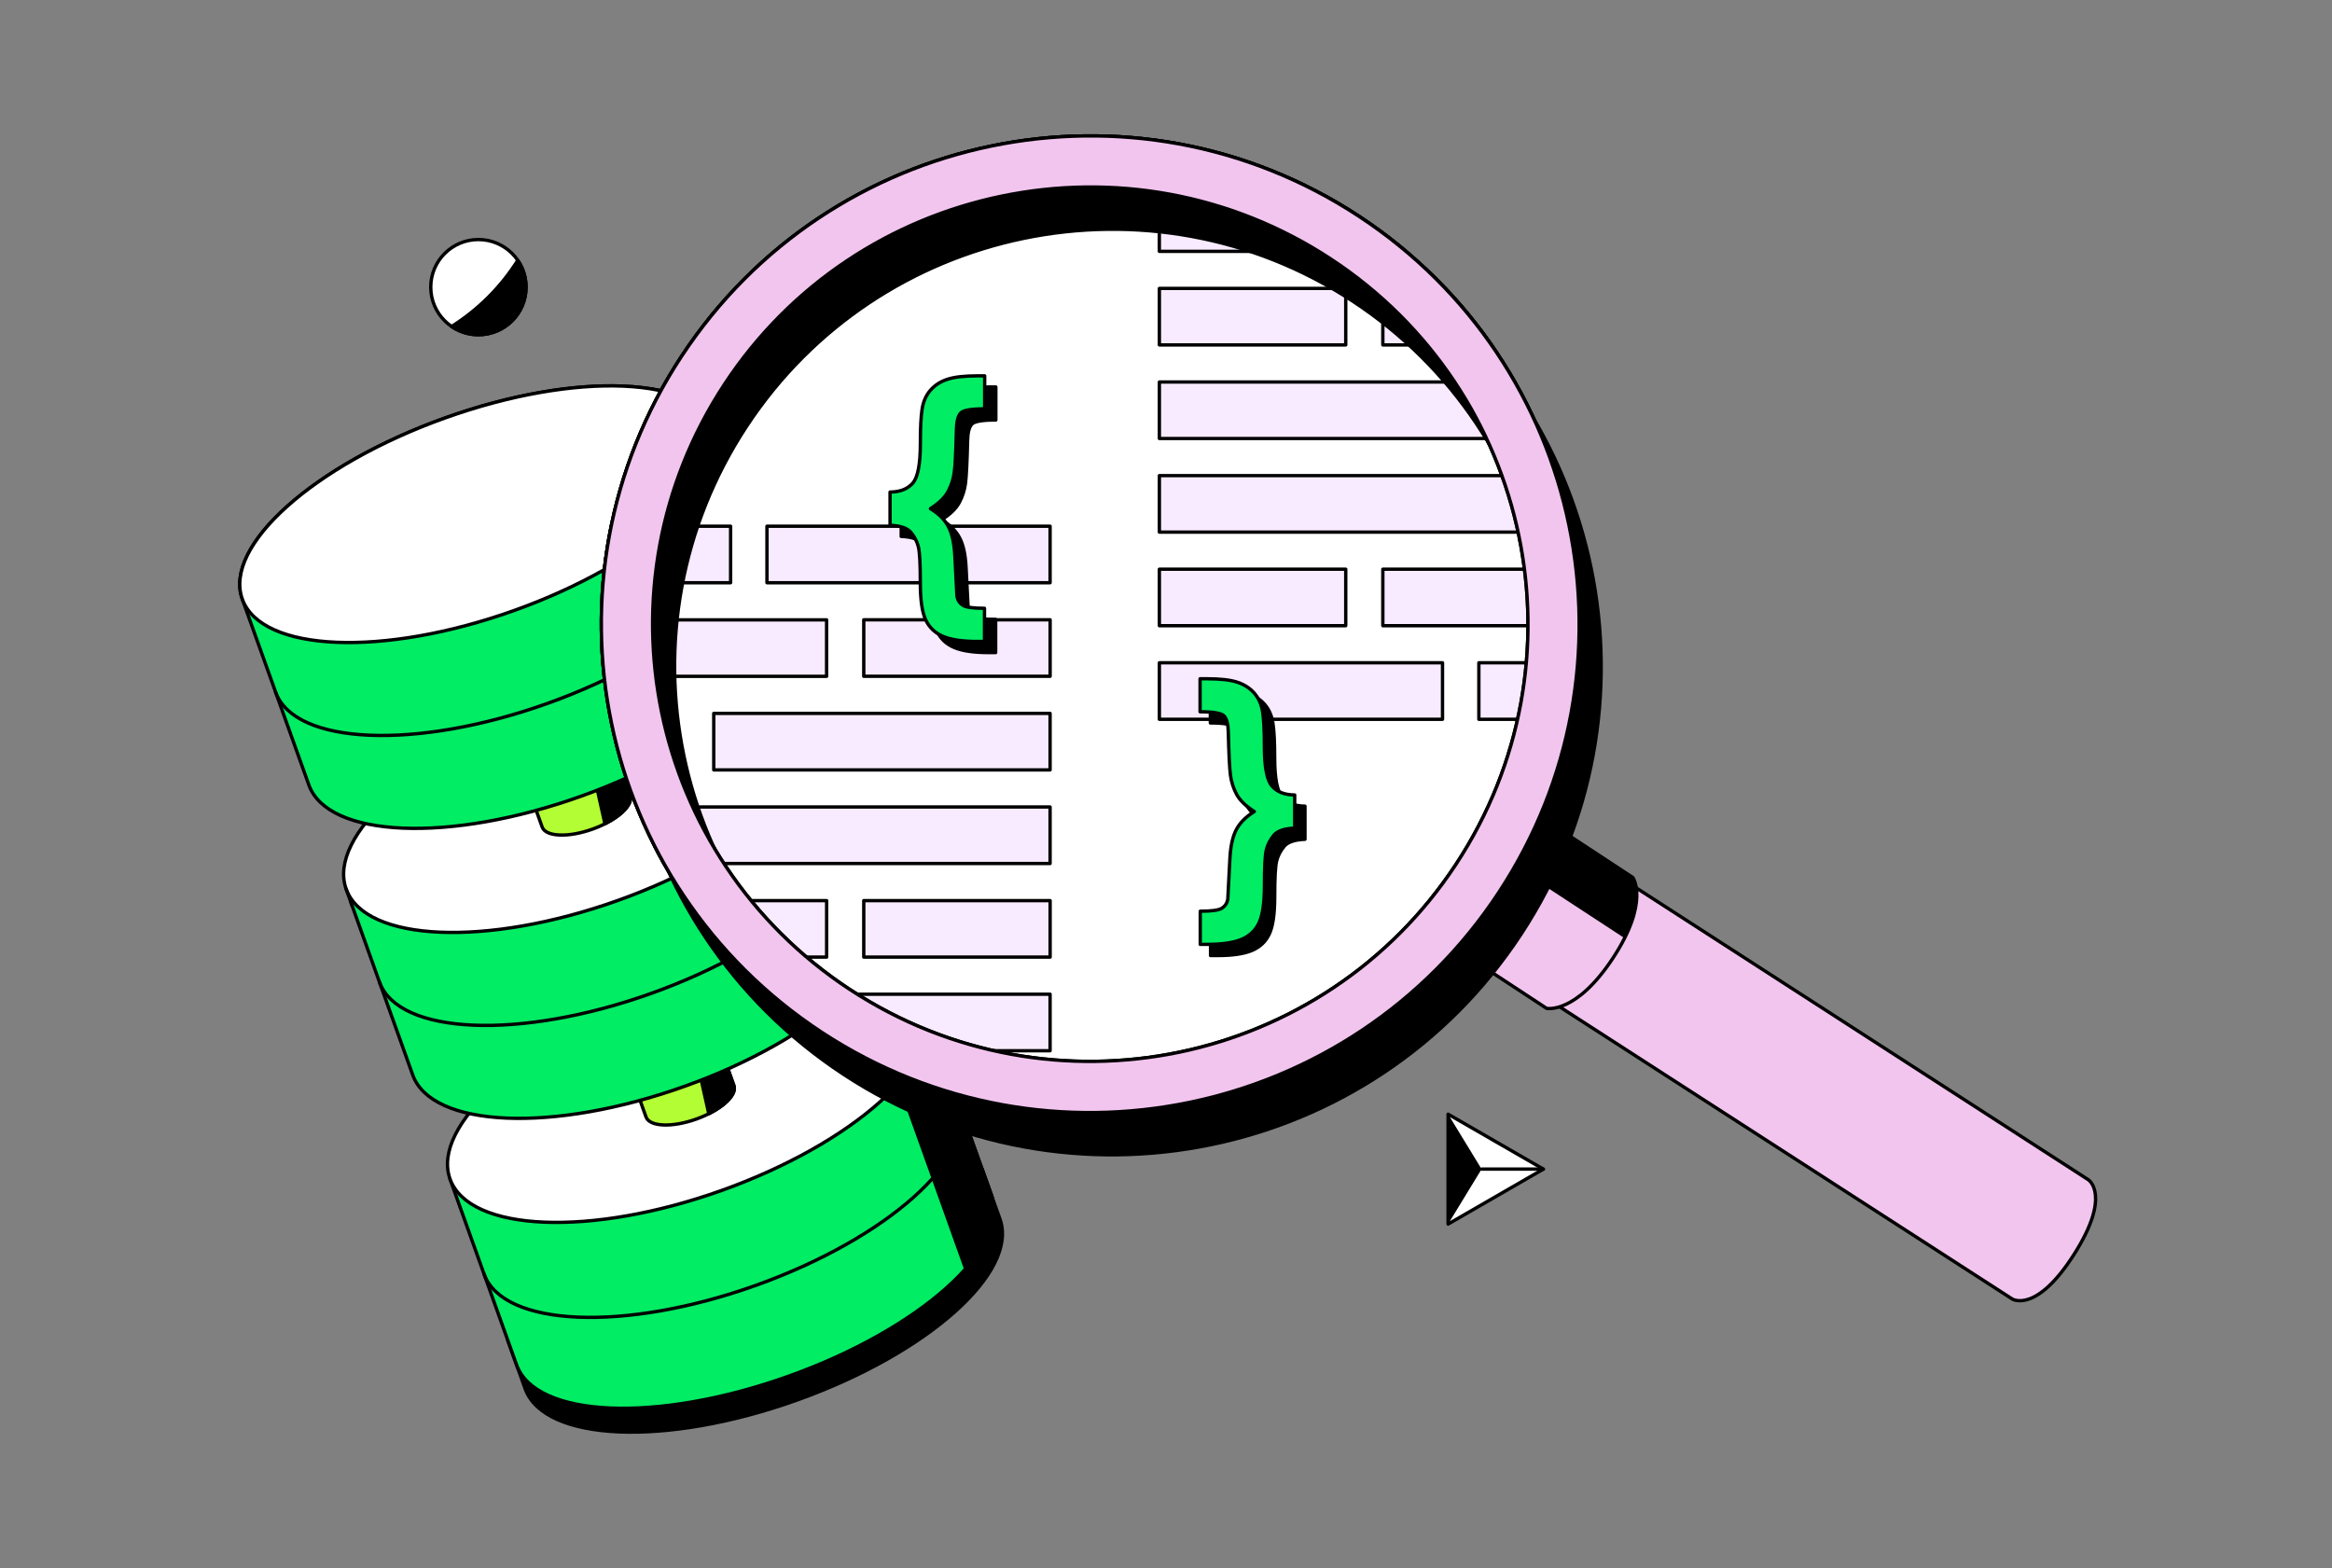
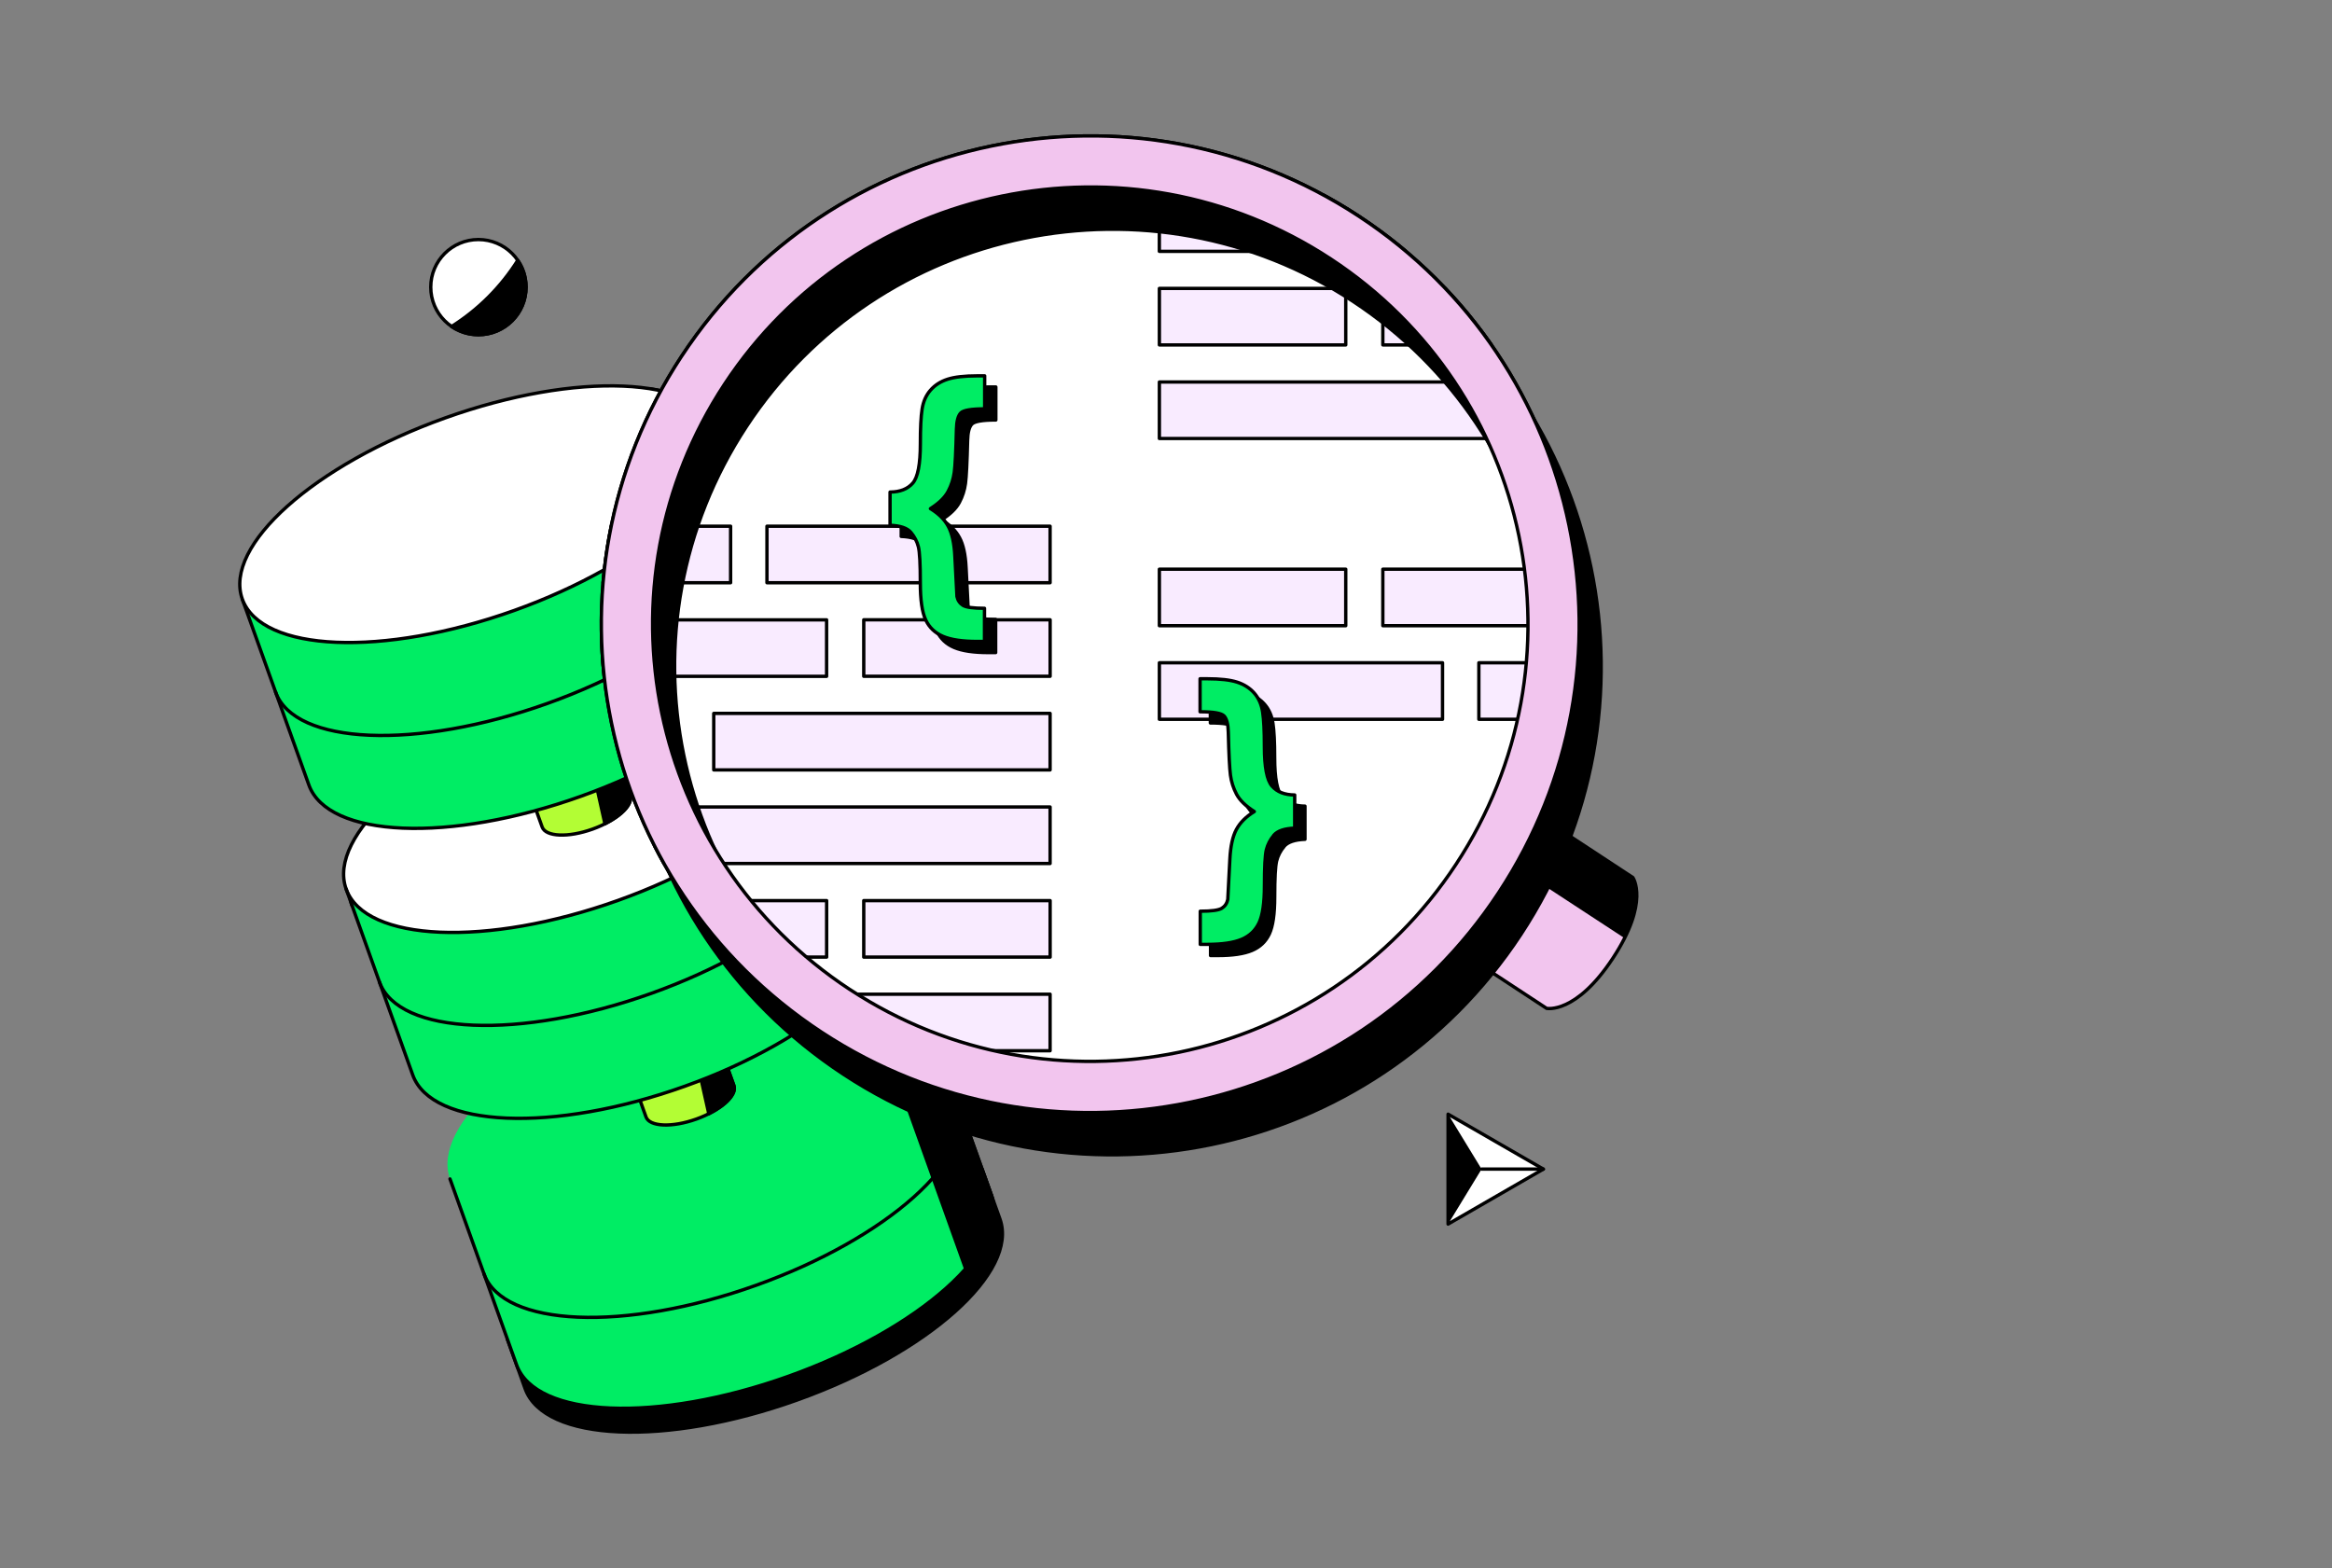
<svg xmlns="http://www.w3.org/2000/svg" width="696" height="468" viewBox="0 0 696 468" fill="none">
  <rect x="0" y="0" width="696" height="468" fill="#808080" stroke="none" />
  <g clip-path="url(#clip0_3298_78020)">
    <path d="M151.393 399.582L156.723 414.46C162.409 430.335 198.737 431.863 237.869 417.87C277.002 403.888 304.109 379.678 298.435 363.814L293.104 348.936L151.393 399.582Z" fill="black" stroke="black" stroke-linecap="round" stroke-linejoin="round" />
    <path d="M134.303 351.87L154.174 407.354C159.86 423.229 196.188 424.756 235.32 410.764C274.453 396.782 301.56 372.571 295.886 356.708L276.015 301.224C270.33 285.349 234.001 283.821 194.869 297.814C155.737 311.796 128.629 336.006 134.303 351.87Z" fill="#00ED64" />
    <path d="M276.015 301.225L295.886 356.709C301.571 372.583 274.452 396.783 235.32 410.764C196.188 424.746 159.859 423.218 154.174 407.355L134.303 351.871" stroke="black" stroke-linecap="round" stroke-linejoin="round" />
    <path d="M286.166 329.574C291.852 345.449 264.733 369.648 225.601 383.63C186.468 397.612 150.14 396.084 144.455 380.22" stroke="black" stroke-linecap="round" stroke-linejoin="round" />
    <path d="M256.122 289.123L288.206 378.681C295.166 370.821 298.18 363.094 295.897 356.718L276.026 301.234C273.743 294.857 266.506 290.795 256.133 289.134L256.122 289.123Z" fill="black" stroke="black" stroke-linecap="round" stroke-linejoin="round" />
-     <path d="M215.456 355.277C254.585 341.29 281.697 317.085 276.011 301.215C270.326 285.344 233.996 283.818 194.866 297.805C155.737 311.792 128.625 335.996 134.311 351.867C139.996 367.737 176.326 369.264 215.456 355.277Z" fill="white" stroke="black" stroke-linecap="round" stroke-linejoin="round" />
    <path d="M189.128 323.098L192.807 333.371C193.86 336.305 200.587 336.593 207.824 334.002C215.072 331.412 220.081 326.939 219.029 323.995L215.349 313.722C214.296 310.788 207.569 310.5 200.332 313.091C193.084 315.681 188.075 320.153 189.128 323.098Z" fill="#B3FD34" stroke="black" stroke-linecap="round" stroke-linejoin="round" />
    <path d="M206.871 311.496L211.548 332.419C216.701 329.828 219.893 326.397 219.04 324.005L215.36 313.732C214.64 311.717 211.26 310.954 206.882 311.507L206.871 311.496Z" fill="black" stroke="black" stroke-linecap="round" stroke-linejoin="round" />
    <path d="M246.757 219.569C241.072 203.695 204.744 202.167 165.611 216.16C126.479 230.141 99.371 254.352 105.046 270.216" stroke="black" stroke-linecap="round" stroke-linejoin="round" />
    <path d="M103.305 265.335L123.176 320.819C128.862 336.693 165.19 338.221 204.322 324.228C243.455 310.247 270.562 286.036 264.888 270.172L245.017 214.689C239.332 198.814 203.003 197.286 163.871 211.279C124.739 225.261 97.631 249.471 103.305 265.335Z" fill="#00ED64" />
    <path d="M225.124 202.576L257.208 292.134C264.168 284.274 267.182 276.547 264.899 270.171L245.028 214.687C242.745 208.311 235.508 204.248 225.135 202.587L225.124 202.576Z" fill="black" stroke="black" stroke-linecap="round" stroke-linejoin="round" />
    <path d="M184.451 268.736C223.581 254.749 250.692 230.544 245.007 214.674C239.321 198.803 202.991 197.277 163.862 211.264C124.732 225.251 97.621 249.455 103.306 265.326C108.992 281.196 145.322 282.723 184.451 268.736Z" fill="white" stroke="black" stroke-linecap="round" stroke-linejoin="round" />
    <path d="M245.017 214.688L264.888 270.171C270.573 286.046 243.454 310.246 204.322 324.227C165.19 338.209 128.861 336.681 123.176 320.818L103.305 265.334" stroke="black" stroke-linecap="round" stroke-linejoin="round" />
    <path d="M158.13 236.563L161.81 246.836C162.863 249.77 169.59 250.058 176.827 247.467C184.075 244.877 189.084 240.404 188.031 237.46L184.352 227.186C183.299 224.253 176.572 223.965 169.335 226.555C162.087 229.146 157.078 233.618 158.13 236.563Z" fill="#B3FD34" stroke="black" stroke-linecap="round" stroke-linejoin="round" />
    <path d="M175.874 224.949L180.55 245.872C185.704 243.281 188.895 239.85 188.042 237.458L184.363 227.185C183.642 225.171 180.262 224.407 175.885 224.96L175.874 224.949Z" fill="black" stroke="black" stroke-linecap="round" stroke-linejoin="round" />
    <path d="M72.308 178.788L92.179 234.272C97.864 250.147 134.192 251.674 173.325 237.681C212.457 223.7 239.565 199.489 233.891 183.626L214.02 128.142C208.334 112.267 172.006 110.739 132.874 124.732C93.741 138.725 66.623 162.924 72.308 178.788Z" fill="#00ED64" />
-     <path d="M214.02 128.142C208.334 112.267 172.006 110.739 132.874 124.732C93.741 138.725 66.623 162.924 72.308 178.788" stroke="black" stroke-linecap="round" stroke-linejoin="round" />
    <path d="M214.019 128.141L233.89 183.625C239.576 199.499 212.457 223.699 173.325 237.68C134.192 251.662 97.864 250.134 92.178 234.271L72.308 178.787" stroke="black" stroke-linecap="round" stroke-linejoin="round" />
    <path d="M223.95 155.895C229.635 171.769 202.516 195.969 163.384 209.95C124.252 223.932 87.923 222.404 82.238 206.541" stroke="black" stroke-linecap="round" stroke-linejoin="round" />
    <path d="M254.947 242.43C260.632 258.304 233.514 282.504 194.381 296.486C155.249 310.467 118.921 308.94 113.235 293.076" stroke="black" stroke-linecap="round" stroke-linejoin="round" />
    <path d="M194.126 116.041L226.21 205.599C233.17 197.739 236.185 190.012 233.902 183.636L214.031 128.152C211.748 121.775 204.511 117.713 194.138 116.052L194.126 116.041Z" fill="black" stroke="black" stroke-linecap="round" stroke-linejoin="round" />
    <path d="M153.462 182.205C192.592 168.217 219.703 144.013 214.018 128.143C208.332 112.272 172.002 110.745 132.873 124.733C93.743 138.72 66.632 162.924 72.317 178.795C78.003 194.665 114.333 196.192 153.462 182.205Z" fill="white" stroke="black" stroke-linecap="round" stroke-linejoin="round" />
    <path d="M405.547 64.533C338.221 20.318 247.755 38.994 203.491 106.245C159.228 173.497 177.924 263.863 245.25 308.088C312.576 352.303 403.043 333.627 447.317 266.376C491.581 199.124 472.884 108.758 405.558 64.533H405.547Z" fill="white" stroke="black" stroke-linecap="round" stroke-linejoin="round" />
    <path d="M313.418 184.986H257.795V201.846H313.418V184.986Z" fill="#F9EBFF" stroke="black" stroke-linecap="round" stroke-linejoin="round" />
    <path d="M313.407 240.857H195.412V252.525C196.299 254.275 197.23 256.013 198.194 257.728H313.407V240.868V240.857Z" fill="#F9EBFF" stroke="black" stroke-linecap="round" stroke-linejoin="round" />
    <path d="M313.407 296.73H230.167C234.888 300.782 239.919 304.579 245.25 308.089C248.242 310.048 251.279 311.886 254.349 313.601H313.407V296.742V296.73Z" fill="#F9EBFF" stroke="black" stroke-linecap="round" stroke-linejoin="round" />
    <path d="M313.407 212.928H213.022V229.788H313.407V212.928Z" fill="#F9EBFF" stroke="black" stroke-linecap="round" stroke-linejoin="round" />
    <path d="M179.996 173.917H218.053V157.057H182.434C181.293 162.647 180.473 168.282 179.996 173.917Z" fill="#F9EBFF" stroke="black" stroke-linecap="round" stroke-linejoin="round" />
    <path d="M313.407 157.057H228.903V173.917H313.407V157.057Z" fill="#F9EBFF" stroke="black" stroke-linecap="round" stroke-linejoin="round" />
    <path d="M246.713 268.799H205.087C209.143 274.699 213.654 280.345 218.63 285.659H246.713V268.799Z" fill="#F9EBFF" stroke="black" stroke-linecap="round" stroke-linejoin="round" />
    <path d="M180.329 201.858H246.702V184.998H179.487C179.442 190.644 179.719 196.268 180.318 201.858H180.329Z" fill="#F9EBFF" stroke="black" stroke-linecap="round" stroke-linejoin="round" />
    <path d="M313.418 268.799H257.795V285.659H313.418V268.799Z" fill="#F9EBFF" stroke="black" stroke-linecap="round" stroke-linejoin="round" />
    <path d="M470.368 169.887H412.717V186.747H471.299C471.31 181.101 471 175.466 470.357 169.887H470.368Z" fill="#F9EBFF" stroke="black" stroke-linecap="round" stroke-linejoin="round" />
    <path d="M446.408 114.016H346.023V130.876H446.408V114.016Z" fill="#F9EBFF" stroke="black" stroke-linecap="round" stroke-linejoin="round" />
-     <path d="M464.029 141.957H346.023V158.817H464.029V141.957Z" fill="#F9EBFF" stroke="black" stroke-linecap="round" stroke-linejoin="round" />
    <path d="M401.646 169.887H346.023V186.747H401.646V169.887Z" fill="#F9EBFF" stroke="black" stroke-linecap="round" stroke-linejoin="round" />
    <path d="M401.646 86.086H346.023V102.946H401.646V86.086Z" fill="#F9EBFF" stroke="black" stroke-linecap="round" stroke-linejoin="round" />
    <path d="M430.527 197.818H346.023V214.678H430.527V197.818Z" fill="#F9EBFF" stroke="black" stroke-linecap="round" stroke-linejoin="round" />
    <path d="M412.717 102.946H445.111C440.989 97.034 436.401 91.4 431.358 86.086H412.717V102.946Z" fill="#F9EBFF" stroke="black" stroke-linecap="round" stroke-linejoin="round" />
    <path d="M470.867 197.818H441.376V214.678H468.54C469.648 209.088 470.424 203.453 470.867 197.818Z" fill="#F9EBFF" stroke="black" stroke-linecap="round" stroke-linejoin="round" />
    <path d="M346.023 75.016H419.599C415.178 71.296 410.501 67.787 405.547 64.532C402.045 62.229 398.476 60.115 394.852 58.145H346.012V75.004L346.023 75.016Z" fill="#F9EBFF" stroke="black" stroke-linecap="round" stroke-linejoin="round" />
-     <path d="M600.566 387.704C600.566 387.704 607.648 392.21 618.996 374.409C630.345 356.608 623.263 352.102 623.263 352.102L480.365 259.854C480.365 259.854 472.475 257.541 462.356 273.415C452.238 289.29 457.668 295.456 457.668 295.456L600.566 387.704Z" fill="#F2C5EE" stroke="black" stroke-linecap="round" stroke-linejoin="round" />
    <path d="M461.614 300.958C461.614 300.958 470.313 302.785 481.385 285.969C492.456 269.153 487.325 261.902 487.325 261.902L456.416 241.6C456.416 241.6 454.465 248.209 445.234 262.234C436.002 276.26 430.705 280.666 430.705 280.666L461.614 300.969V300.958Z" fill="#F2C5EE" stroke="black" stroke-linecap="round" stroke-linejoin="round" />
    <path d="M210.063 118.853C254.326 51.591 344.793 32.915 412.119 77.13C479.445 121.344 498.152 211.71 453.878 278.973C409.614 346.224 319.148 364.911 251.811 320.686C184.485 276.471 165.777 186.105 210.052 118.842L210.063 118.853ZM260.222 307.933C320.5 347.52 401.491 330.793 441.122 270.582C480.753 210.371 464.007 129.47 403.729 89.883C343.452 50.295 262.461 67.023 222.83 127.233C183.199 187.444 199.945 268.346 260.222 307.933Z" fill="black" stroke="black" stroke-linecap="round" stroke-linejoin="round" />
-     <path d="M203.491 106.245C247.755 38.994 338.221 20.318 405.547 64.533C472.873 108.747 491.58 199.113 447.306 266.376C403.042 333.627 312.576 352.314 245.239 308.088C177.913 263.874 159.205 173.508 203.48 106.245H203.491ZM253.65 295.324C313.928 334.912 394.919 318.184 434.55 257.974C474.181 197.763 457.435 116.861 397.158 77.274C336.88 37.698 255.889 54.425 216.258 114.636C176.627 174.847 193.373 255.748 253.65 295.335V295.324Z" fill="#F2C5EE" stroke="black" stroke-linecap="round" stroke-linejoin="round" />
    <path d="M203.491 106.245C247.755 38.994 338.221 20.318 405.547 64.533C472.873 108.747 491.58 199.113 447.306 266.376C403.042 333.627 312.576 352.314 245.239 308.088C177.913 263.874 159.205 173.508 203.48 106.245H203.491ZM253.65 295.324C313.928 334.912 394.919 318.184 434.55 257.974C474.181 197.763 457.435 116.861 397.158 77.274C336.88 37.698 255.889 54.425 216.258 114.636C176.627 174.847 193.373 255.748 253.65 295.335V295.324Z" fill="#F2C5EE" stroke="black" stroke-linecap="round" stroke-linejoin="round" />
    <path d="M452.614 258.903L485.097 280.158C485.097 280.158 491.359 267.914 487.424 261.693L460.261 243.914L452.625 258.903H452.614Z" fill="black" />
    <path d="M268.977 160.078V150.181C271.981 150.159 274.23 149.262 275.749 147.524C277.267 145.775 278.021 141.856 278.021 135.745C278.021 131.096 278.187 127.653 278.542 125.417C278.885 123.181 279.716 121.299 281.035 119.782C282.354 118.266 284.061 117.181 286.155 116.505C288.25 115.83 291.209 115.498 295.032 115.498H297.216V125.351C293.226 125.351 290.832 125.76 290.056 126.59C289.269 127.421 288.848 129.026 288.793 131.417C288.627 138.015 288.416 142.31 288.15 144.281C287.884 146.262 287.286 148.155 286.333 149.949C285.379 151.753 283.617 153.48 281.024 155.129C283.473 156.613 285.258 158.384 286.366 160.454C287.485 162.513 288.139 165.491 288.327 169.366L288.948 181.366C289.192 182.517 289.79 183.392 290.721 183.989C291.652 184.576 293.802 184.875 297.16 184.875V194.772H295.01C290.61 194.772 287.208 194.274 284.814 193.266C282.42 192.259 280.681 190.621 279.617 188.34C278.542 186.06 278.01 182.373 278.01 177.292C278.01 171.679 277.821 168.093 277.433 166.532C277.045 164.96 276.303 163.532 275.206 162.225C274.109 160.919 272.025 160.211 268.966 160.1L268.977 160.078Z" fill="black" stroke="black" stroke-linecap="round" stroke-linejoin="round" />
    <path d="M265.642 156.757V146.861C268.645 146.839 270.895 145.942 272.413 144.204C273.932 142.455 274.685 138.536 274.685 132.425C274.685 127.776 274.851 124.333 275.206 122.097C275.55 119.86 276.381 117.979 277.7 116.462C279.019 114.945 280.725 113.86 282.82 113.185C284.914 112.51 287.873 112.178 291.697 112.178H293.88V122.03C289.89 122.03 287.497 122.44 286.721 123.27C285.945 124.1 285.513 125.706 285.457 128.097C285.291 134.695 285.081 138.99 284.815 140.96C284.549 142.942 283.95 144.835 282.997 146.628C282.044 148.433 280.282 150.16 277.689 151.809C280.138 153.293 281.922 155.064 283.03 157.134C284.15 159.193 284.804 162.171 284.992 166.045L285.613 178.046C285.856 179.197 286.455 180.071 287.386 180.669C288.317 181.256 290.467 181.555 293.825 181.555V191.452H291.675C287.275 191.452 283.873 190.953 281.479 189.946C279.085 188.939 277.345 187.3 276.281 185.02C275.206 182.739 274.674 179.053 274.674 173.972C274.674 168.359 274.486 164.772 274.098 163.211C273.71 161.639 272.967 160.211 271.87 158.905C270.773 157.599 268.69 156.89 265.631 156.78L265.642 156.757Z" fill="#00ED64" stroke="black" stroke-linecap="round" stroke-linejoin="round" />
    <path d="M383.249 252.647C382.152 253.954 381.409 255.393 381.021 256.954C380.634 258.526 380.445 262.112 380.445 267.714C380.445 272.795 379.913 276.481 378.838 278.762C377.763 281.042 376.034 282.681 373.641 283.688C371.247 284.696 367.844 285.194 363.445 285.194H361.295V275.297C364.653 275.297 366.803 274.998 367.734 274.411C368.665 273.825 369.263 272.95 369.507 271.788L370.127 259.788C370.316 255.913 370.97 252.946 372.089 250.876C373.208 248.806 374.982 247.046 377.431 245.551C374.849 243.902 373.075 242.175 372.122 240.37C371.169 238.566 370.571 236.684 370.305 234.702C370.039 232.721 369.828 228.437 369.662 221.839C369.607 219.448 369.185 217.843 368.399 217.012C367.612 216.182 365.229 215.772 361.239 215.772V205.92H363.422C367.246 205.92 370.205 206.252 372.3 206.927C374.394 207.603 376.101 208.699 377.42 210.204C378.738 211.721 379.57 213.592 379.913 215.839C380.257 218.075 380.434 221.529 380.434 226.167C380.434 232.267 381.188 236.197 382.706 237.946C384.224 239.695 386.474 240.581 389.477 240.603V250.5C386.419 250.61 384.346 251.319 383.238 252.625L383.249 252.647Z" fill="black" stroke="black" stroke-linecap="round" stroke-linejoin="round" />
    <path d="M380.179 249.315C379.082 250.622 378.34 252.061 377.952 253.622C377.564 255.194 377.375 258.78 377.375 264.382C377.375 269.463 376.843 273.149 375.768 275.43C374.693 277.71 372.965 279.349 370.571 280.356C368.177 281.364 364.775 281.862 360.375 281.862H358.225V271.965C361.583 271.965 363.733 271.666 364.664 271.079C365.595 270.493 366.193 269.618 366.437 268.456L367.058 256.456C367.246 252.581 367.9 249.614 369.019 247.544C370.139 245.474 371.912 243.714 374.361 242.219C371.779 240.57 370.006 238.843 369.052 237.038C368.099 235.234 367.501 233.352 367.235 231.37C366.969 229.389 366.758 225.105 366.592 218.507C366.537 216.116 366.116 214.511 365.329 213.68C364.542 212.85 362.159 212.44 358.169 212.44V202.588H360.353C364.176 202.588 367.135 202.92 369.23 203.595C371.324 204.271 373.031 205.367 374.35 206.872C375.669 208.389 376.5 210.26 376.843 212.507C377.187 214.743 377.364 218.197 377.364 222.835C377.364 228.935 378.118 232.865 379.636 234.614C381.155 236.363 383.404 237.249 386.408 237.271V247.168C383.349 247.278 381.276 247.987 380.168 249.293L380.179 249.315Z" fill="#00ED64" stroke="black" stroke-linecap="round" stroke-linejoin="round" />
    <path d="M142.781 99.9C150.634 99.9 157 93.541 157 85.697C157 77.853 150.634 71.494 142.781 71.494C134.928 71.494 128.562 77.853 128.562 85.697C128.562 93.541 134.928 99.9 142.781 99.9Z" fill="white" stroke="black" stroke-linecap="round" stroke-linejoin="round" />
    <path d="M134.78 97.442C137.063 98.992 139.811 99.911 142.781 99.911C150.639 99.911 157 93.556 157 85.707C157 82.741 156.091 79.984 154.529 77.715C149.508 85.685 142.748 92.438 134.769 97.453L134.78 97.442Z" fill="black" stroke="black" stroke-linecap="round" stroke-linejoin="round" />
    <path d="M460.627 348.936L446.408 357.139L432.189 365.342V348.936V332.541L446.408 340.733L460.627 348.936Z" fill="white" stroke="black" stroke-linecap="round" stroke-linejoin="round" />
    <path d="M442.197 348.936L432.189 332.541V365.342L442.197 348.936Z" fill="black" />
    <path d="M442.197 348.936H460.627" stroke="black" stroke-linecap="round" stroke-linejoin="round" />
  </g>
  <defs>
    <clipPath id="clip0_3298_78020">
      <rect width="555" height="388" fill="white" transform="translate(71 40)" />
    </clipPath>
  </defs>
</svg>